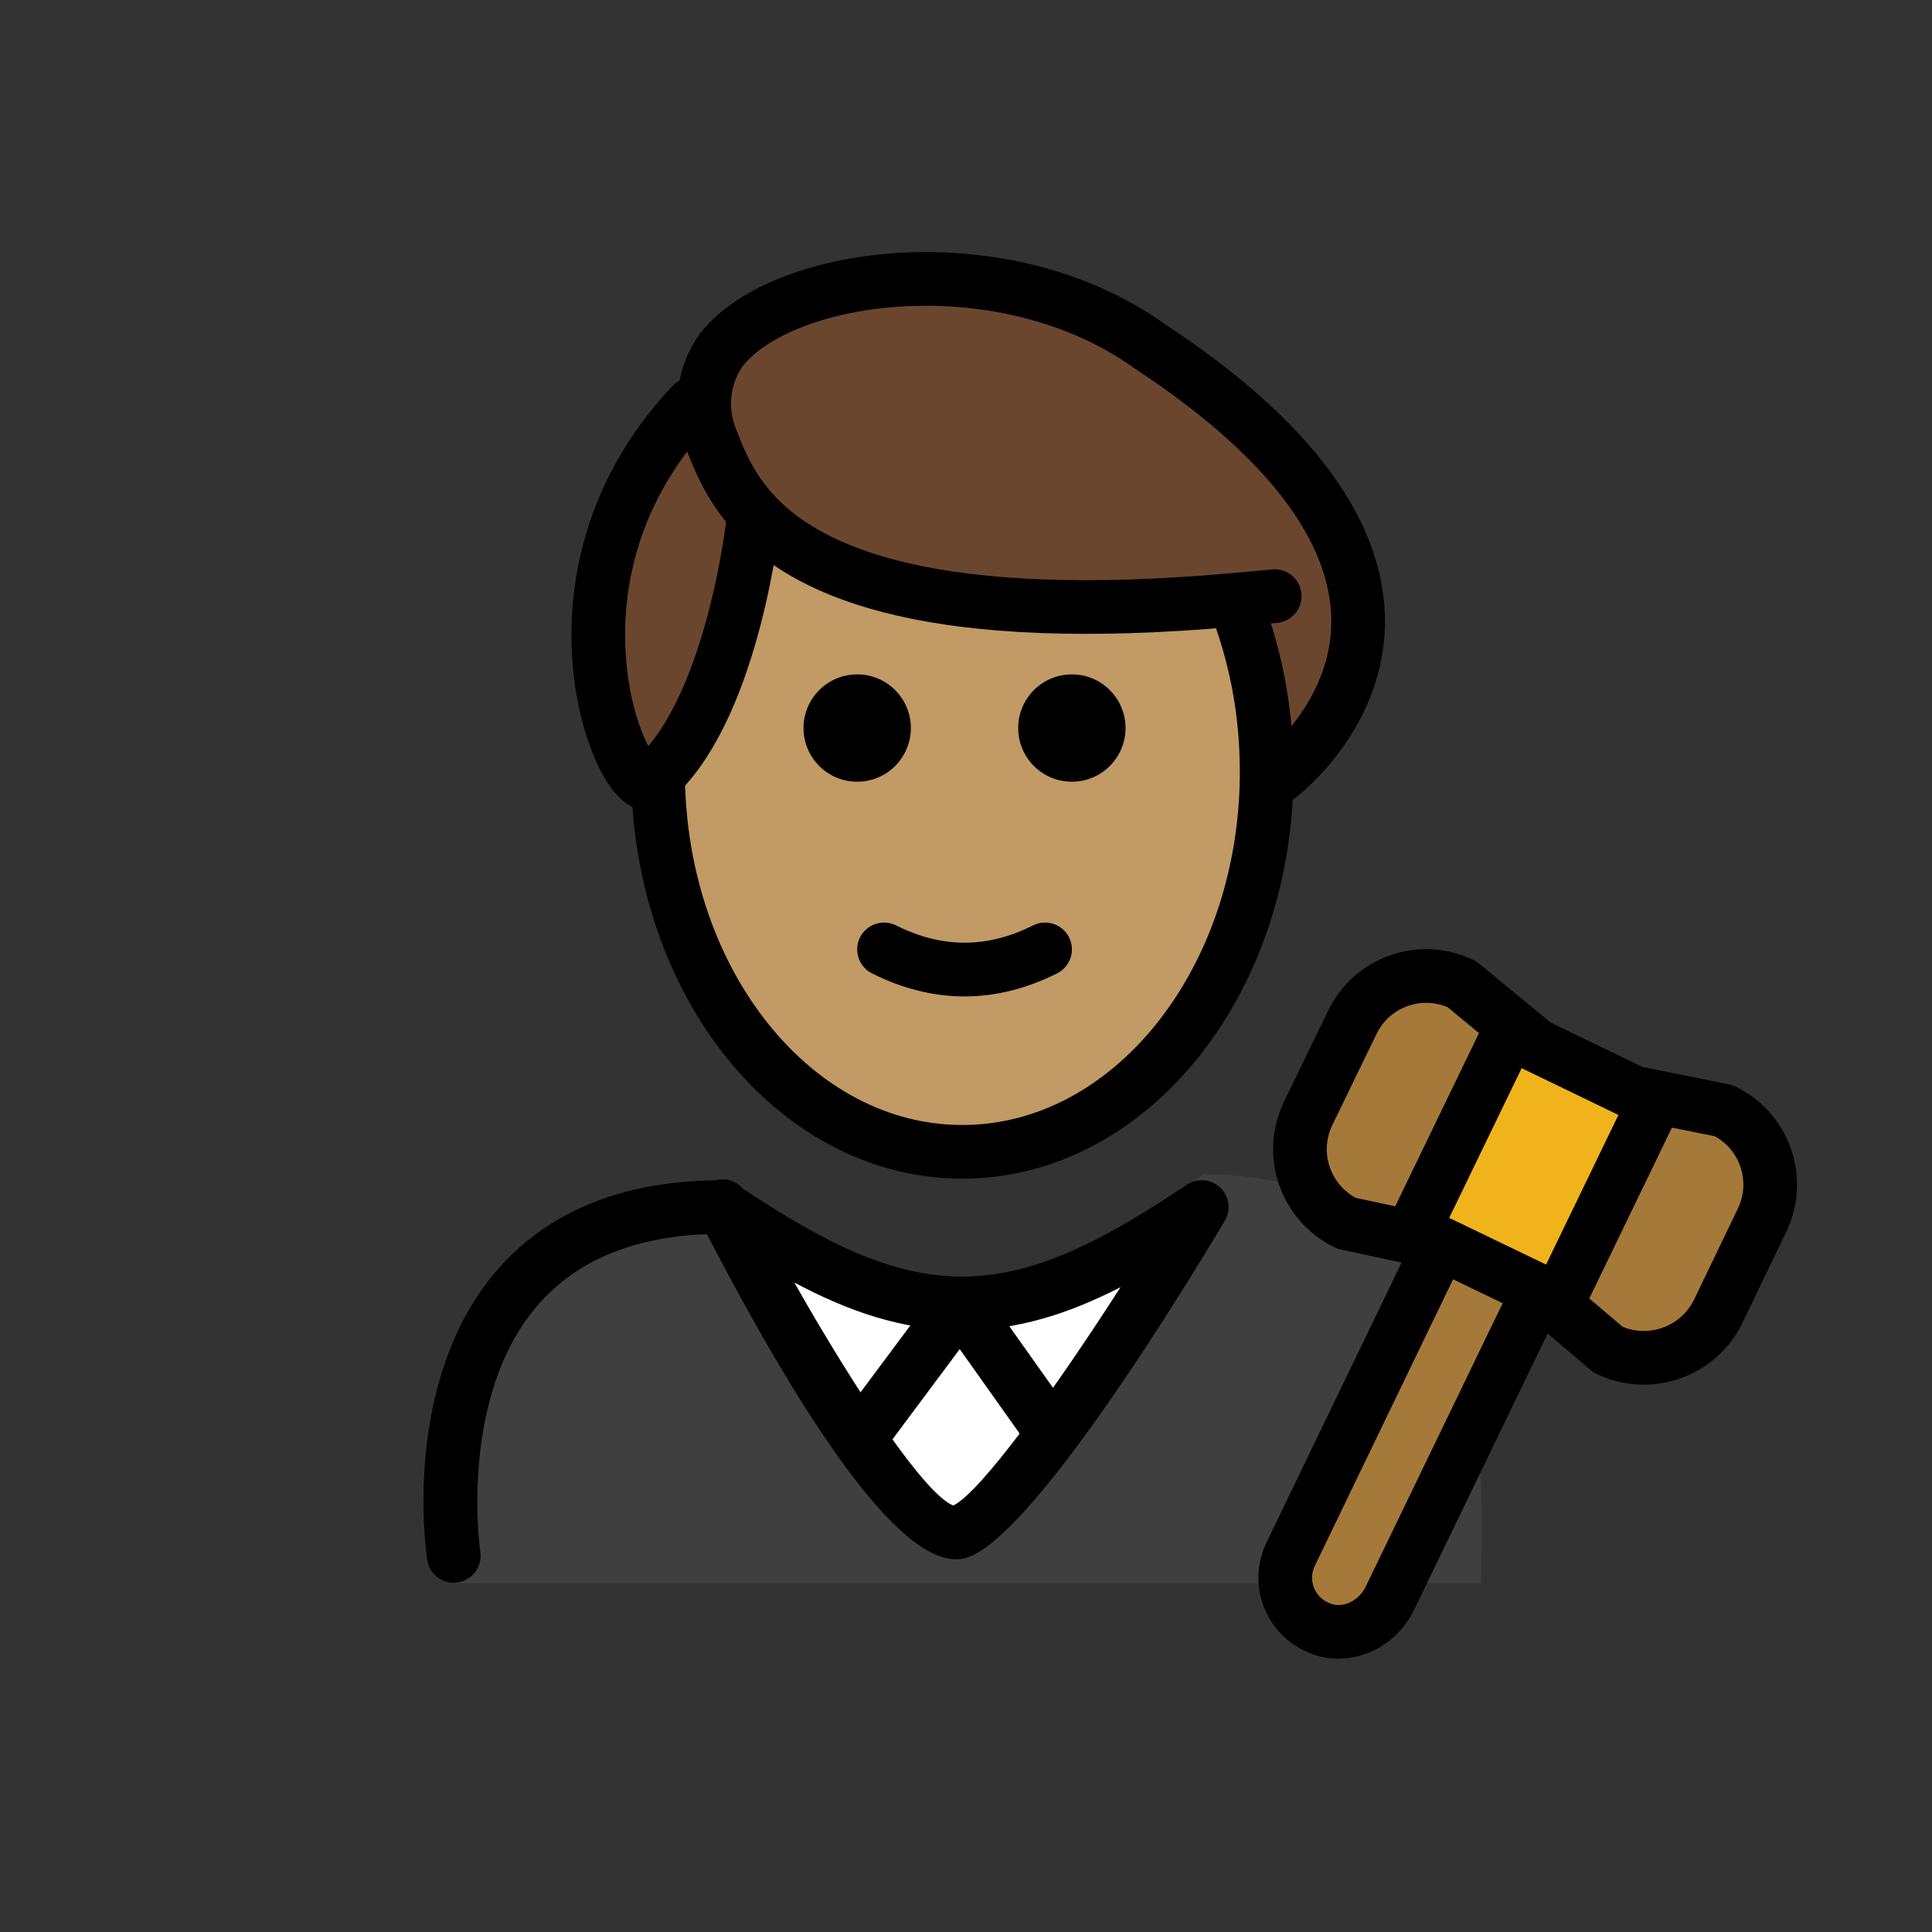
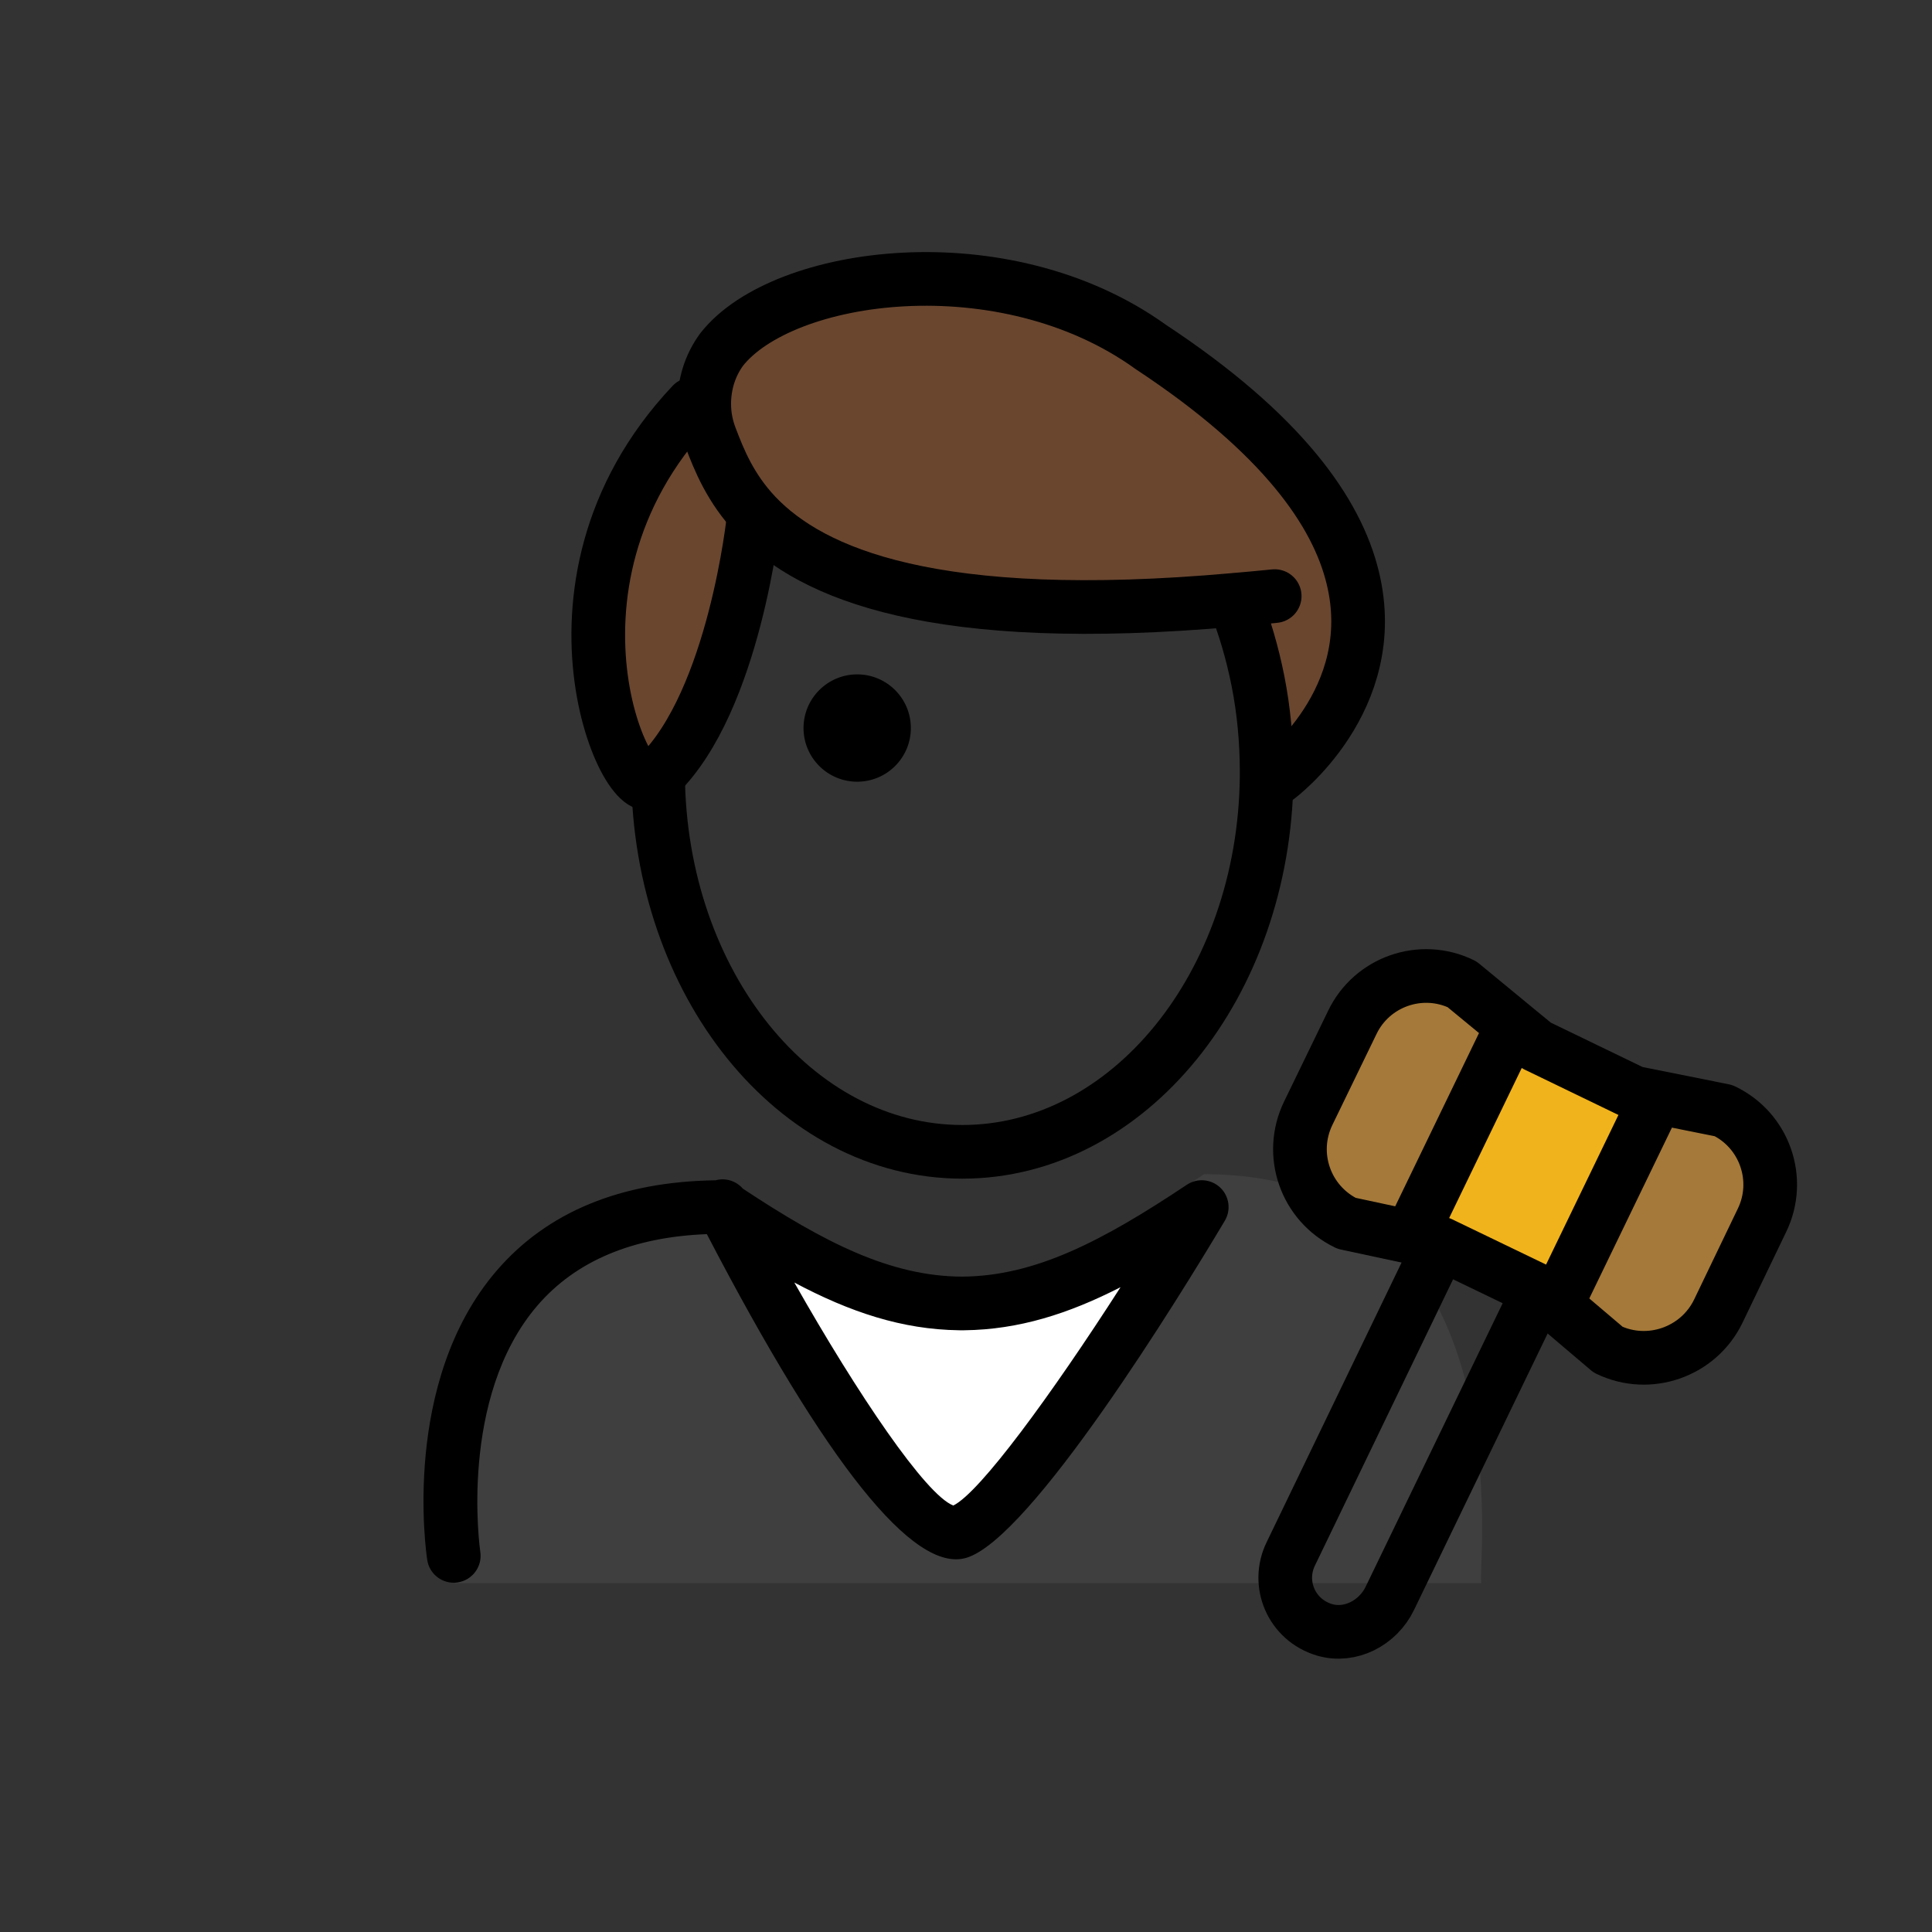
<svg xmlns="http://www.w3.org/2000/svg" id="emoji" viewBox="0 0 72 72" version="1.1">
  <rect x="0" y="0" width="72" height="72" fill="#333333" stroke="none" />
  <g id="color">
    <path fill="#3F3F3F" d="M16.963,58.999c0,0-2.167-14.84,9.833-14.84c3.192,2.128,5.726,3.699,8.8,3.692h-0.125 c3.074,0.006,6.208-1.964,9.4-4.092c12.338-0,10.109,15.14,10.34,15.24" />
    <path fill="#FFFFFF" d="M44.785,44.608l-3.886,5.973l-2.594,4.499c-1.207,2.094-4.228,2.096-5.438,0.004l-2.599-4.495 l-3.458-5.98C32.952,49.9,38.944,49.9,44.785,44.608z" />
    <path fill="#A57939" d="M64.233,41.39c1.53,0.73,2.17,2.57,1.43,4.09l-1.63,3.39c-0.74,1.52-2.58,2.16-4.1,1.43l-2.05-1.74 l0.36-0.43l3.41-7.05l0.04-0.2L64.233,41.39z" />
    <polygon fill="#F1B31C" points="61.693,40.88 61.653,41.08 58.243,48.13 57.883,48.56 57.353,48.12 57.333,48.1 53.683,46.34 53.663,46.34 52.703,46.13 52.833,45.52 56.243,38.47 56.413,38.27 57.253,38.96 60.893,40.72" />
-     <path fill="#A57939" d="M57.333,48.1l0.02,0.02l-0.06,0.07l-5.5,11.38c-0.44,0.91-1.47,1.45-2.43,1.17 c-1.24-0.37-1.8-1.72-1.26-2.83l5.54-11.48l0.02-0.09h0.02L57.333,48.1z" />
    <path fill="#A57939" d="M54.483,36.68l1.93,1.59l-0.17,0.2l-3.41,7.05l-0.13,0.61l-2.52-0.54c-1.53-0.74-2.17-2.57-1.43-4.1 l1.64-3.38C51.123,36.58,52.963,35.94,54.483,36.68z" />
  </g>
  <g id="hair">
    <path fill="#6a462f" d="M42.89,12.818c-5.481-3.95-13.731-2.804-16,0.093c-0.691,0.945-0.82,2.189-0.403,3.283 c0.014,0.037,0.028,0.077,0.043,0.116l-0.738-1.366c-6.496,6.891-2.086,15.719-1.357,13.914 c2.675-2.504,3.509-8.525,3.63-9.519c1.849,2.155,6.167,4.022,18.043,2.76l1.521,6.759 C47.629,28.858,56.847,22.02,42.89,12.818z" />
  </g>
  <g id="skin">
-     <path fill="#c19a65" d="M46.48,23.752c-0.168-0.561-0.356-1.109-0.577-1.634c-11.716,1.218-16-0.637-17.838-2.779 c-0.12,0.981-0.938,6.861-3.535,9.418c0.025,7.801,5.09,14.116,11.336,14.116 c6.262,0,11.339-6.346,11.339-14.173c0-0.899-0.074-1.776-0.203-2.629L46.48,23.752z" />
-   </g>
+     </g>
  <g id="skin-shadow" />
  <g id="line">
-     <path d="M41.945,27.132c0,1.105-0.896,2-2,2s-2-0.895-2-2c0-1.103,0.896-2,2-2 C41.049,25.132,41.945,26.028,41.945,27.132" />
    <path d="M33.945,27.132c0,1.105-0.896,2-2,2s-2-0.895-2-2c0-1.103,0.896-2,2-2 C33.049,25.132,33.945,26.028,33.945,27.132" />
-     <path d="M35.945,37.134c-1.152,0-2.304-0.286-3.447-0.858c-0.494-0.247-0.694-0.848-0.447-1.342 c0.247-0.494,0.846-0.694,1.342-0.447c1.718,0.859,3.388,0.859,5.106,0c0.495-0.247,1.095-0.046,1.342,0.447 c0.247,0.494,0.047,1.095-0.447,1.342C38.249,36.848,37.097,37.134,35.945,37.134z" />
    <path d="M16.908,58.983c-0.484,0-0.91-0.352-0.986-0.847c-0.041-0.27-0.973-6.633,2.581-10.775 c1.881-2.191,4.627-3.326,8.166-3.375c0.367-0.103,0.767,0.024,1.016,0.312c3.051,2.018,5.505,3.266,8.163,3.278 c2.723-0.013,5.229-1.321,8.383-3.424c0.389-0.259,0.905-0.214,1.244,0.107c0.338,0.322,0.409,0.836,0.169,1.237 c-1.652,2.771-7.233,11.865-9.64,12.562c-1.954,0.571-5.201-3.494-9.662-12.065 c-2.764,0.106-4.886,1-6.314,2.661c-2.956,3.437-2.138,9.12-2.129,9.178c0.083,0.545-0.292,1.055-0.838,1.139 C17.01,58.98,16.959,58.983,16.908,58.983z M29.602,47.796c2.363,4.171,4.902,7.923,5.926,8.31 c0.991-0.487,3.646-4.112,6.231-8.136c-1.951,0.999-3.798,1.578-5.805,1.605c-0.021,0.001-0.045,0-0.066,0.001 c-0.008,0-0.016,0-0.023,0h-0.033c-0.016,0.001-0.032,0.001-0.048,0c-0.015,0-0.028,0-0.042-0.001 C33.62,49.547,31.678,48.9,29.602,47.796z" />
    <path fill="none" stroke="#000000" stroke-linecap="round" stroke-linejoin="round" stroke-miterlimit="10" stroke-width="2" d="M57.293,48.19l-5.5,11.38c-0.44,0.91-1.47,1.45-2.43,1.17c-1.24-0.37-1.8-1.72-1.26-2.83l5.54-11.48" />
    <path fill="none" stroke="#000000" stroke-linecap="round" stroke-linejoin="round" stroke-miterlimit="10" stroke-width="2" d="M56.413,38.27l-1.93-1.59c-1.52-0.74-3.36-0.1-4.09,1.43l-1.64,3.38c-0.74,1.53-0.1,3.36,1.43,4.1l2.52,0.54l0.96,0.21h0.02 l3.65,1.76l0.02,0.02l0.53,0.44l2.05,1.74c1.52,0.73,3.36,0.09,4.1-1.43l1.63-3.39c0.74-1.52,0.1-3.36-1.43-4.09l-2.54-0.51 l-0.8-0.16l-3.64-1.76L56.413,38.27z" />
    <line x1="61.653" x2="58.243" y1="41.08" y2="48.13" fill="none" stroke="#000000" stroke-linecap="round" stroke-linejoin="round" stroke-miterlimit="10" stroke-width="2" />
    <line x1="52.833" x2="56.243" y1="45.52" y2="38.47" fill="none" stroke="#000000" stroke-linecap="round" stroke-linejoin="round" stroke-miterlimit="10" stroke-width="2" />
    <path fill="none" stroke="#000000" stroke-linecap="round" stroke-linejoin="round" stroke-miterlimit="10" stroke-width="2" d="M27.308,58.845" />
-     <path d="M32.024,54.62c-0.208,0-0.417-0.064-0.597-0.198c-0.442-0.33-0.534-0.957-0.204-1.399l3.76-5.044 c0.19-0.256,0.488-0.405,0.814-0.402c0.32,0.004,0.618,0.16,0.804,0.421l3.378,4.76 c0.319,0.451,0.214,1.075-0.236,1.395c-0.451,0.32-1.074,0.213-1.395-0.236l-2.582-3.639l-2.938,3.941 C32.631,54.481,32.33,54.62,32.024,54.62z" />
    <path fill="none" stroke="#000000" stroke-linecap="round" stroke-linejoin="round" stroke-miterlimit="10" stroke-width="2" d="M24.524,28.755c0,0.04,0,0.09,0,0.13c0.06,7.77,5.11,14.04,11.34,14.04c6.2,0,11.25-6.23,11.34-13.96c0-0.07,0-0.14,0-0.21 c0-1.16-0.11-2.29-0.32-3.36c-0.21-1.06-0.51-2.08-0.89-3.03" />
    <path fill="none" stroke="#000000" stroke-linecap="round" stroke-linejoin="round" stroke-miterlimit="10" stroke-width="2" d="M47.624,28.975c0,0,3.9-2.89,2.79-7.44c-0.59-2.45-2.64-5.38-7.52-8.6c-5.48-3.95-13.73-2.8-16,0.09 c-0.44,0.6-0.65,1.31-0.65,2.03c0,0.42,0.08,0.85,0.24,1.26c0.31,0.81,0.73,1.88,1.7,2.9c2.07,2.16,6.6,4.14,17.81,3.14 c0.49-0.04,0.99-0.09,1.51-0.14" />
    <path fill="none" stroke="#000000" stroke-linecap="round" stroke-linejoin="round" stroke-miterlimit="10" stroke-width="2" d="M25.794,15.065c-6.5,6.89-2.09,15.72-1.36,13.91c0.03-0.03,0.06-0.06,0.09-0.09c2.85-2.78,3.56-9.58,3.56-9.58" />
  </g>
</svg>